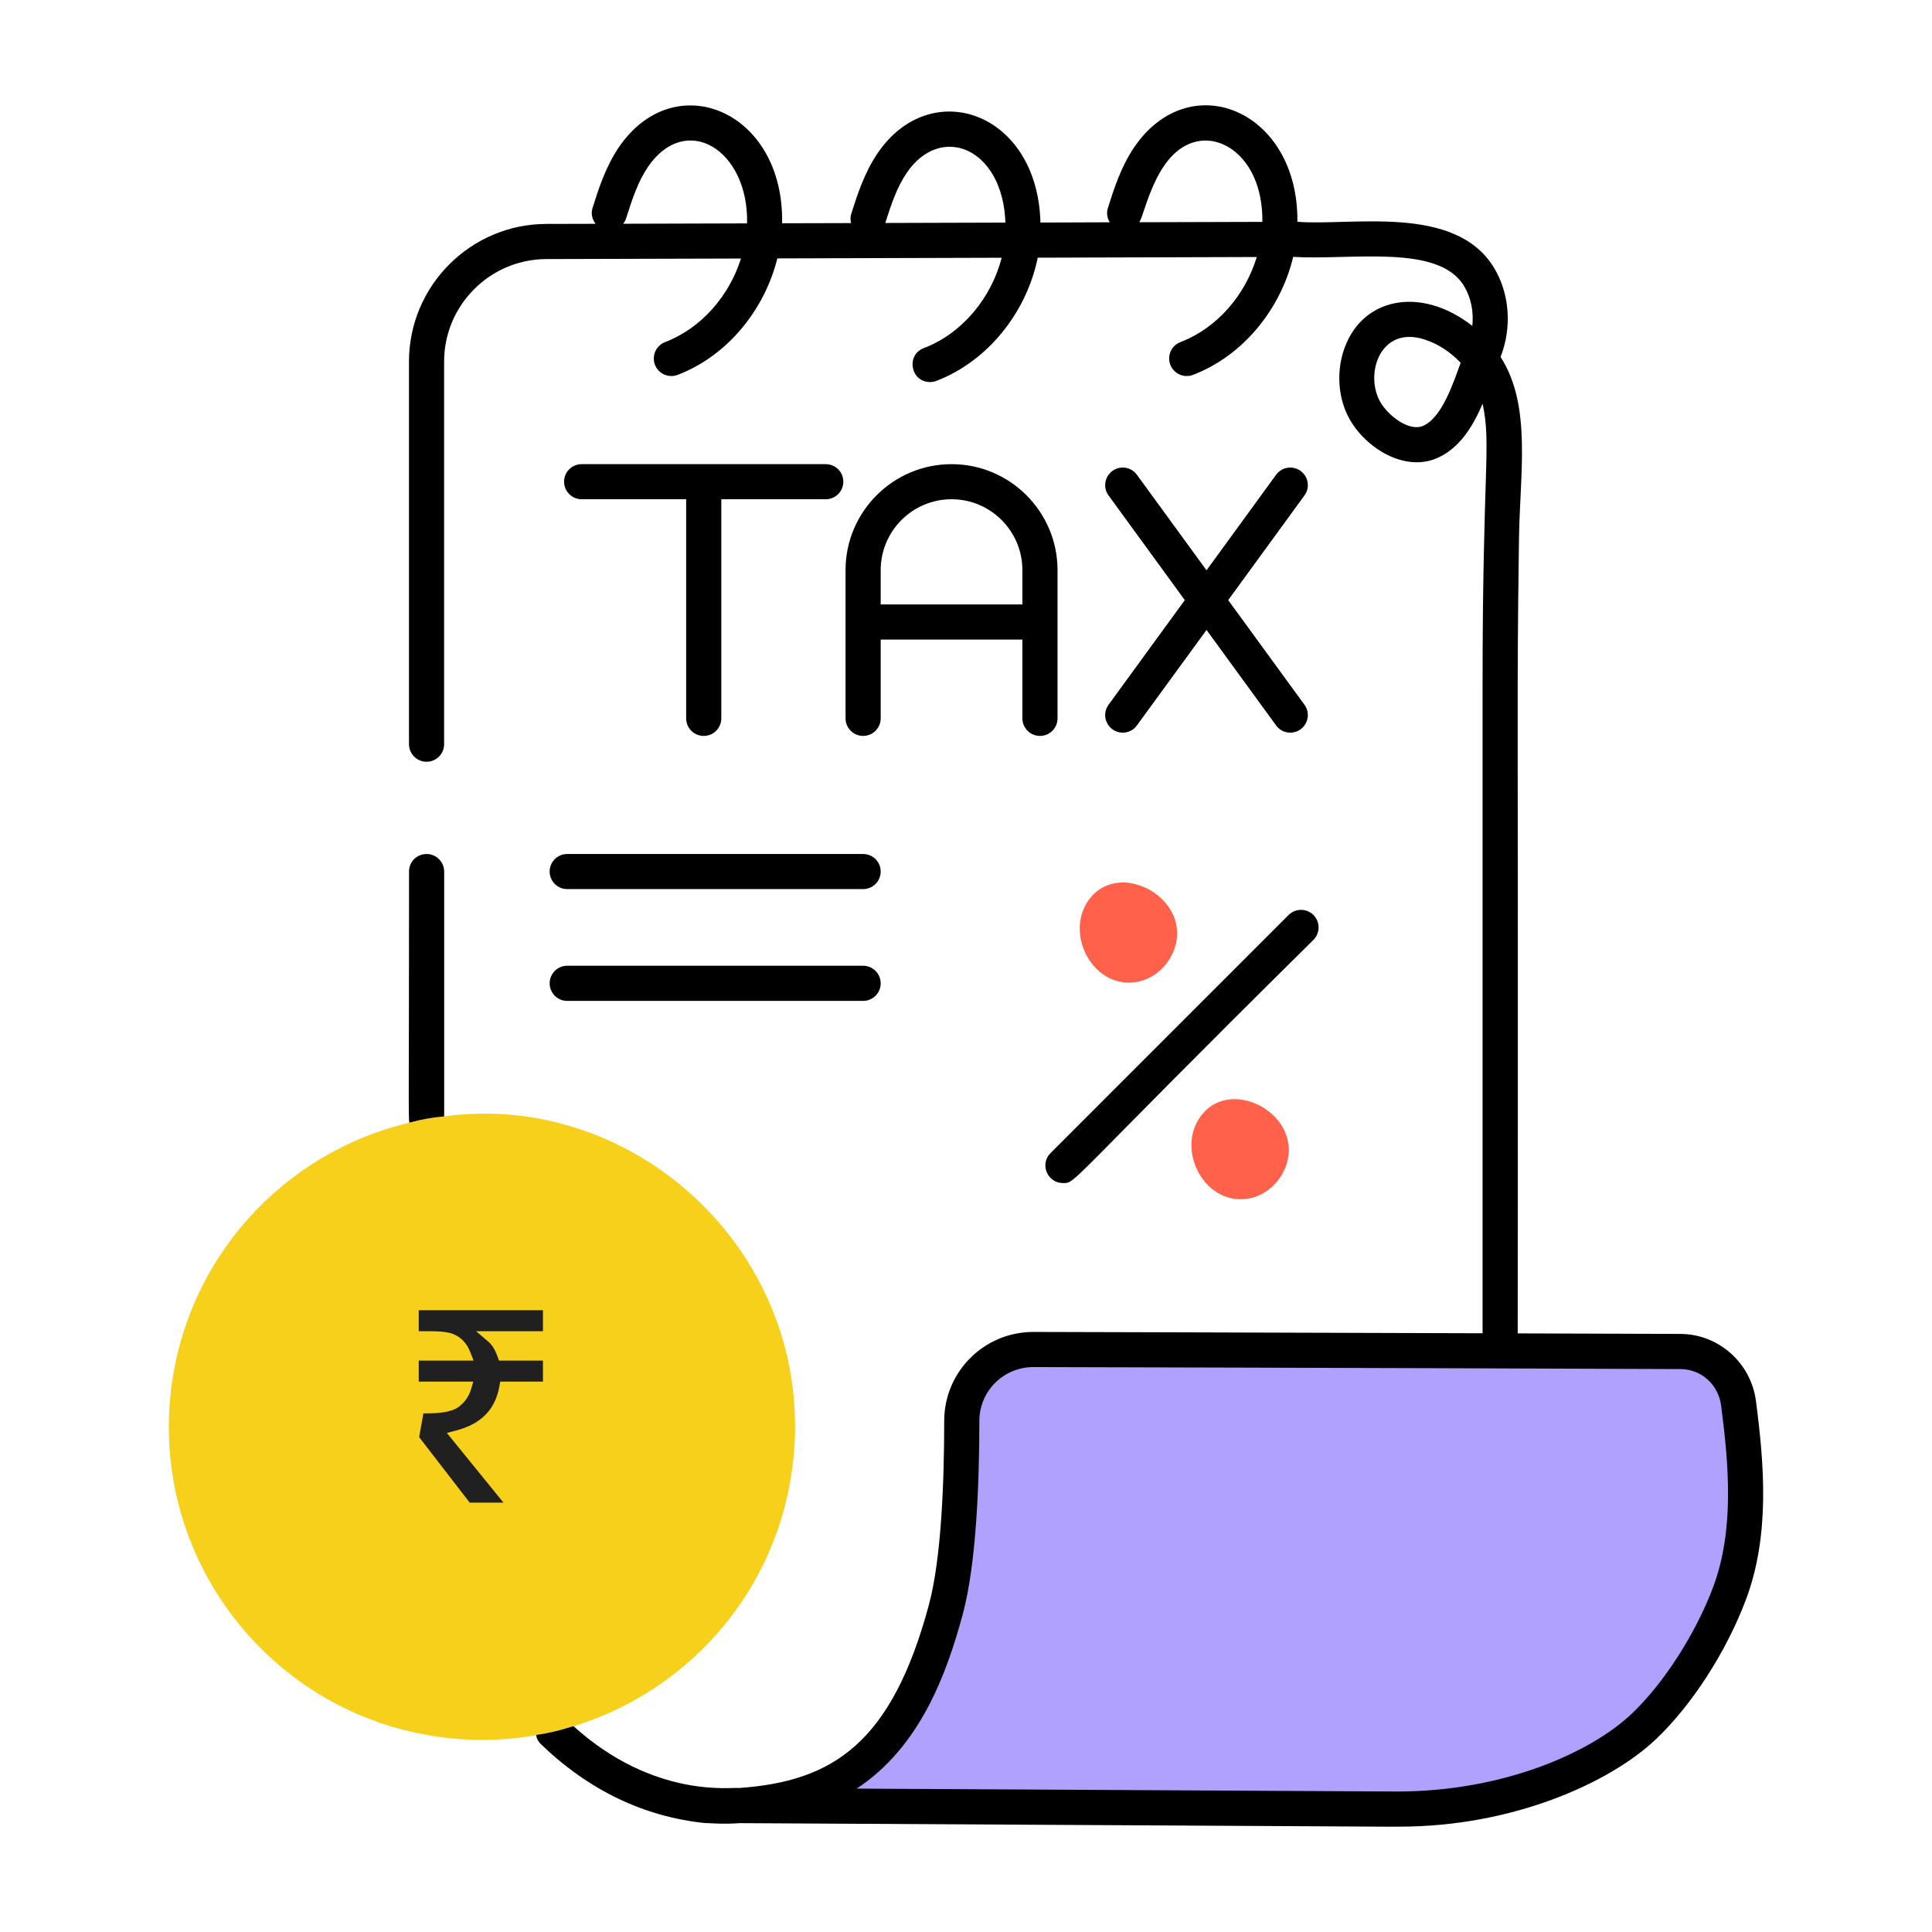
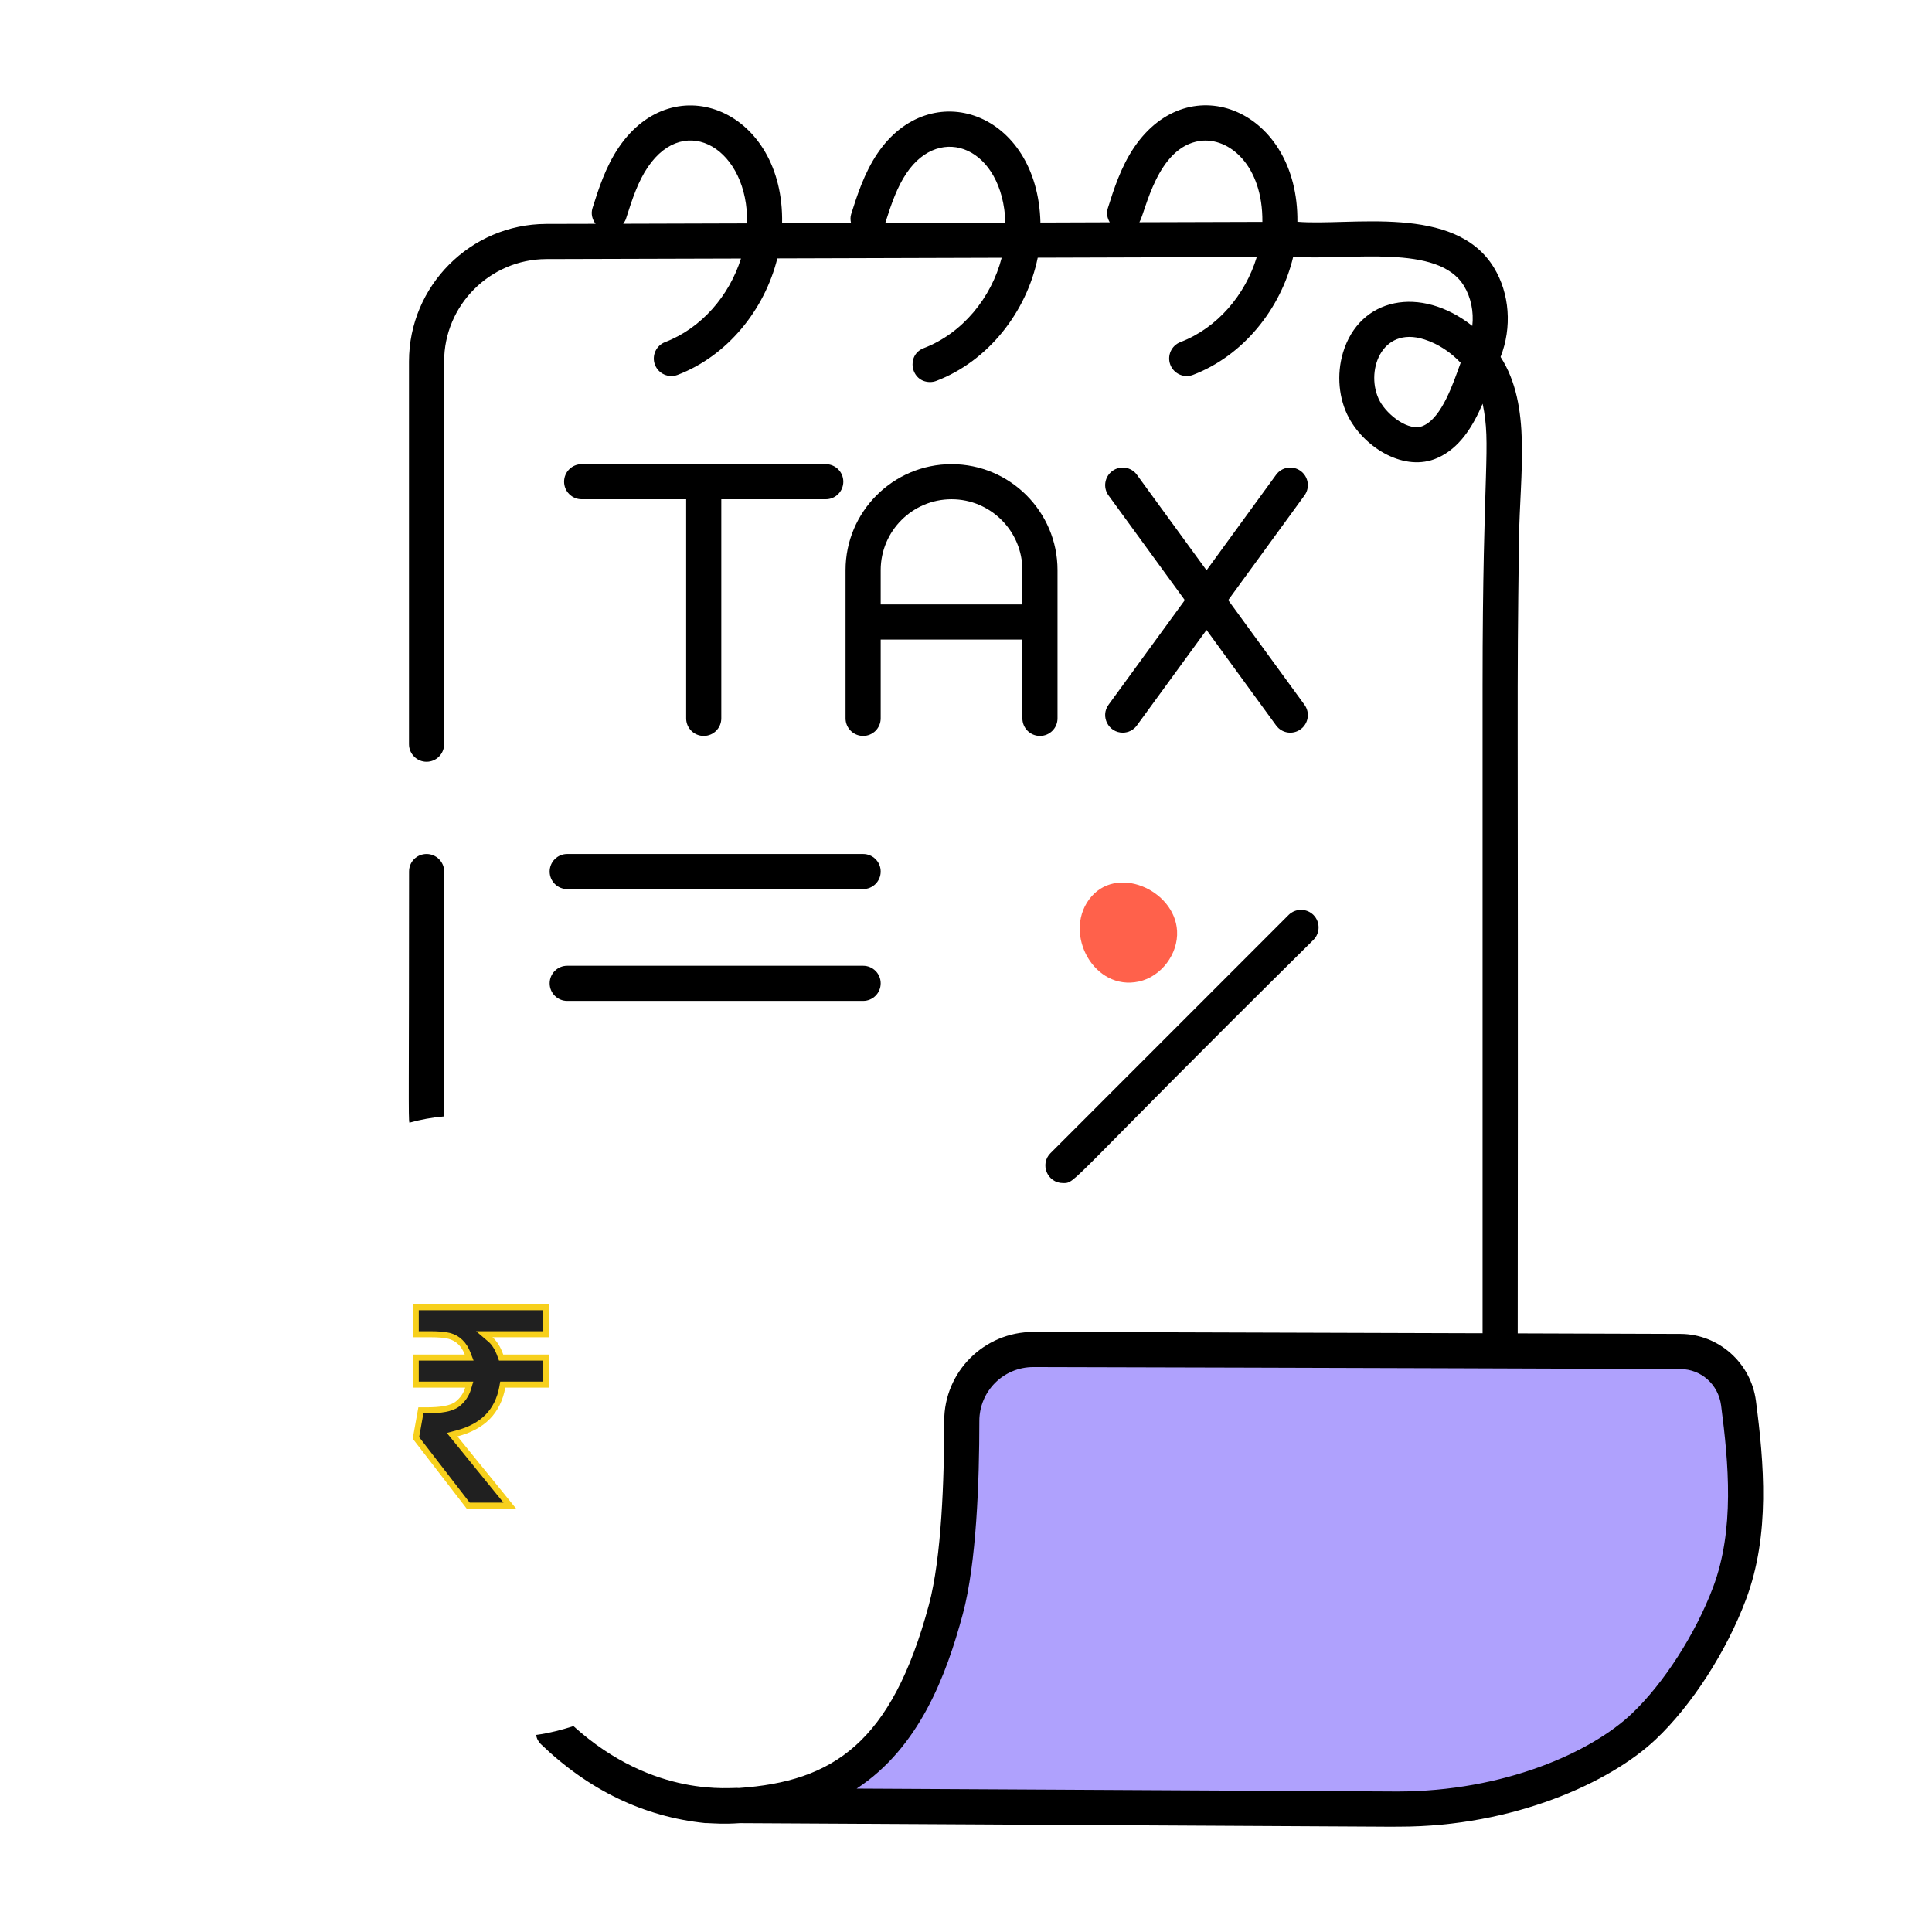
<svg xmlns="http://www.w3.org/2000/svg" width="32" height="32" viewBox="0 0 32 32" fill="none">
  <path d="M28.795 23.241C28.732 22.754 28.325 22.387 27.833 22.385C25.628 22.376 19.691 22.357 17.12 22.352C16.463 22.35 15.93 22.881 15.93 23.538C15.931 24.505 15.886 25.84 15.667 26.655C15.294 28.044 14.709 29.233 13.401 29.692C12.952 29.849 12.171 29.952 11.707 29.903L23.14 29.964C24.964 29.973 26.51 29.275 27.226 28.597C27.82 28.035 28.358 27.158 28.646 26.392C29.018 25.403 28.934 24.311 28.795 23.241Z" fill="#AFA1FD" />
  <path d="M19.496 15.419C19.517 15.799 19.235 16.176 18.863 16.257C18.127 16.418 17.613 15.481 18.037 14.9C18.474 14.302 19.459 14.737 19.496 15.419Z" fill="#FF614B" />
-   <path d="M21.346 19.006C21.367 19.387 21.085 19.764 20.713 19.845C19.977 20.006 19.463 19.069 19.887 18.488C20.324 17.89 21.309 18.325 21.346 19.006Z" fill="#FF614B" />
-   <path d="M13.14 24.175C12.831 27.083 10.224 29.087 7.444 28.789C4.599 28.492 2.528 25.944 2.825 23.093C3.063 20.847 4.698 19.084 6.781 18.596C6.967 18.543 7.159 18.508 7.357 18.491C10.538 18.057 13.494 20.782 13.14 24.175Z" fill="#F7D01C" />
  <path d="M7.357 14.435C7.357 14.273 7.223 14.145 7.066 14.145C6.903 14.145 6.775 14.273 6.775 14.435C6.775 18.058 6.761 18.537 6.781 18.595C6.967 18.543 7.159 18.508 7.357 18.491V14.435Z" fill="black" />
  <path d="M29.084 23.204C29.002 22.574 28.465 22.096 27.834 22.094C27.194 22.092 26.234 22.088 25.138 22.085C25.148 10.579 25.12 11.883 25.159 8.934C25.173 7.837 25.374 6.719 24.854 5.912C25.046 5.424 25.005 4.859 24.743 4.431C24.098 3.373 22.372 3.747 21.489 3.673C21.508 1.826 19.705 1.082 18.784 2.442C18.564 2.767 18.445 3.144 18.35 3.446C18.323 3.529 18.339 3.613 18.381 3.682L17.233 3.686C17.187 1.851 15.412 1.24 14.533 2.542C14.313 2.867 14.194 3.244 14.098 3.546C14.082 3.596 14.085 3.647 14.096 3.695L12.954 3.698C12.991 1.831 11.171 1.081 10.248 2.442C10.028 2.767 9.909 3.144 9.814 3.446C9.784 3.54 9.809 3.634 9.865 3.707L9.046 3.709C7.793 3.713 6.774 4.736 6.774 5.988V12.326C6.774 12.487 6.905 12.617 7.065 12.617C7.226 12.617 7.356 12.487 7.356 12.326V5.988C7.356 5.056 8.115 4.294 9.048 4.291L12.273 4.282C12.079 4.897 11.62 5.435 11.017 5.666C10.867 5.723 10.791 5.891 10.848 6.041C10.906 6.192 11.074 6.266 11.224 6.209C12.047 5.895 12.663 5.133 12.875 4.28L16.591 4.269C16.421 4.931 15.941 5.521 15.301 5.766C15.002 5.879 15.082 6.328 15.405 6.328C15.439 6.328 15.474 6.322 15.508 6.309C16.368 5.981 17.005 5.166 17.188 4.268L20.816 4.257C20.627 4.882 20.164 5.432 19.552 5.666C19.402 5.723 19.327 5.891 19.384 6.041C19.442 6.192 19.61 6.266 19.76 6.209C20.591 5.892 21.213 5.118 21.419 4.255C22.395 4.312 23.822 4.037 24.247 4.734C24.364 4.926 24.412 5.163 24.386 5.398C23.525 4.721 22.517 4.929 22.244 5.842C22.136 6.204 22.173 6.608 22.343 6.923C22.617 7.428 23.271 7.823 23.806 7.586C24.176 7.424 24.396 7.062 24.557 6.687C24.703 7.387 24.556 7.691 24.556 11.361V22.083C20.753 22.07 16.936 22.061 17.116 22.061C16.299 22.061 15.638 22.721 15.639 23.538C15.639 24.494 15.596 25.797 15.386 26.579C14.768 28.877 13.793 29.507 12.238 29.615C12.14 29.595 10.841 29.804 9.498 28.59C9.3 28.654 9.091 28.707 8.881 28.736C8.887 28.794 8.916 28.846 8.957 28.887C9.748 29.649 10.662 30.091 11.68 30.196H11.709C11.853 30.202 11.979 30.215 12.255 30.197C26.586 30.273 22.362 30.255 23.18 30.255C25.066 30.255 26.671 29.524 27.425 28.809C28.021 28.245 28.593 27.359 28.918 26.495C29.324 25.415 29.217 24.23 29.084 23.204ZM19.876 2.334C20.356 2.268 20.918 2.738 20.909 3.675L18.872 3.681C18.975 3.509 19.163 2.434 19.876 2.334ZM15.015 2.868C15.578 2.032 16.609 2.444 16.653 3.687L14.663 3.693C14.766 3.368 14.86 3.097 15.015 2.868ZM10.369 3.621C10.476 3.282 10.57 3.004 10.73 2.768C11.356 1.845 12.401 2.474 12.374 3.7L10.322 3.706C10.341 3.68 10.359 3.653 10.369 3.621ZM23.572 7.053C23.336 7.157 22.98 6.875 22.855 6.646C22.602 6.179 22.869 5.39 23.592 5.622C23.819 5.695 24.027 5.832 24.193 6.009C24.072 6.338 23.887 6.915 23.572 7.053ZM28.374 26.29C28.082 27.065 27.553 27.887 27.025 28.386C26.358 29.019 24.917 29.673 23.141 29.673L14.189 29.625C15.228 28.942 15.674 27.749 15.948 26.73C16.174 25.887 16.221 24.528 16.221 23.538C16.22 23.047 16.616 22.643 17.116 22.643C17.19 22.643 22.968 22.657 27.832 22.676C28.177 22.677 28.461 22.931 28.507 23.279C28.631 24.235 28.733 25.335 28.374 26.29Z" fill="black" />
  <path d="M11.656 12.189C11.817 12.189 11.947 12.059 11.947 11.898V8.269H13.677C13.838 8.269 13.968 8.139 13.968 7.978C13.968 7.818 13.838 7.688 13.677 7.688H9.634C9.473 7.688 9.343 7.818 9.343 7.978C9.343 8.139 9.473 8.269 9.634 8.269H11.365V11.898C11.365 12.059 11.495 12.189 11.656 12.189Z" fill="black" />
  <path d="M15.761 7.688C14.793 7.688 14.005 8.475 14.005 9.443V11.898C14.005 12.059 14.136 12.189 14.296 12.189C14.457 12.189 14.587 12.059 14.587 11.898V10.593H16.934V11.898C16.934 12.059 17.064 12.189 17.225 12.189C17.386 12.189 17.516 12.059 17.516 11.898V9.443C17.516 8.475 16.728 7.688 15.761 7.688ZM14.587 10.011V9.443C14.587 8.795 15.114 8.269 15.761 8.269C16.407 8.269 16.934 8.795 16.934 9.443V10.011H14.587Z" fill="black" />
  <path d="M18.596 12.135C18.686 12.135 18.774 12.094 18.831 12.015L19.984 10.434L21.136 12.015C21.231 12.146 21.413 12.174 21.542 12.079C21.672 11.985 21.701 11.803 21.606 11.673L20.343 9.94L21.606 8.206C21.701 8.077 21.672 7.895 21.542 7.8C21.412 7.706 21.231 7.733 21.136 7.864L19.984 9.446L18.831 7.864C18.736 7.733 18.554 7.706 18.425 7.8C18.295 7.895 18.266 8.077 18.361 8.206L19.624 9.94L18.361 11.673C18.22 11.866 18.361 12.135 18.596 12.135Z" fill="black" />
  <path d="M17.606 19.595C17.83 19.595 17.618 19.657 21.755 15.567C21.868 15.453 21.868 15.269 21.755 15.155C21.641 15.042 21.457 15.042 21.343 15.155L17.4 19.099C17.216 19.283 17.349 19.595 17.606 19.595Z" fill="black" />
  <path d="M9.104 14.435C9.104 14.596 9.234 14.726 9.394 14.726H14.296C14.457 14.726 14.587 14.596 14.587 14.435C14.587 14.275 14.457 14.145 14.296 14.145H9.394C9.234 14.145 9.104 14.275 9.104 14.435Z" fill="black" />
  <path d="M9.394 16.578H14.296C14.457 16.578 14.587 16.448 14.587 16.287C14.587 16.126 14.457 15.996 14.296 15.996H9.394C9.234 15.996 9.104 16.126 9.104 16.287C9.104 16.448 9.234 16.578 9.394 16.578Z" fill="black" />
  <path d="M9.043 21.651V22.099H8.021L8.123 22.186C8.189 22.243 8.245 22.331 8.288 22.453L8.3 22.486H9.043V22.934H8.327L8.32 22.975C8.283 23.177 8.202 23.34 8.078 23.467C7.954 23.593 7.784 23.686 7.564 23.743L7.489 23.763L7.538 23.823L8.444 24.938H7.755L6.889 23.816L6.971 23.36H7.057C7.18 23.36 7.285 23.353 7.37 23.337C7.454 23.321 7.523 23.296 7.572 23.259C7.66 23.191 7.721 23.104 7.753 22.998L7.772 22.934H6.886V22.486H7.771L7.745 22.419C7.717 22.344 7.677 22.28 7.625 22.23C7.573 22.179 7.51 22.145 7.438 22.126C7.366 22.108 7.26 22.099 7.124 22.099H6.886V21.651H9.043Z" fill="#202020" stroke="#F7D01C" stroke-width="0.1" />
</svg>